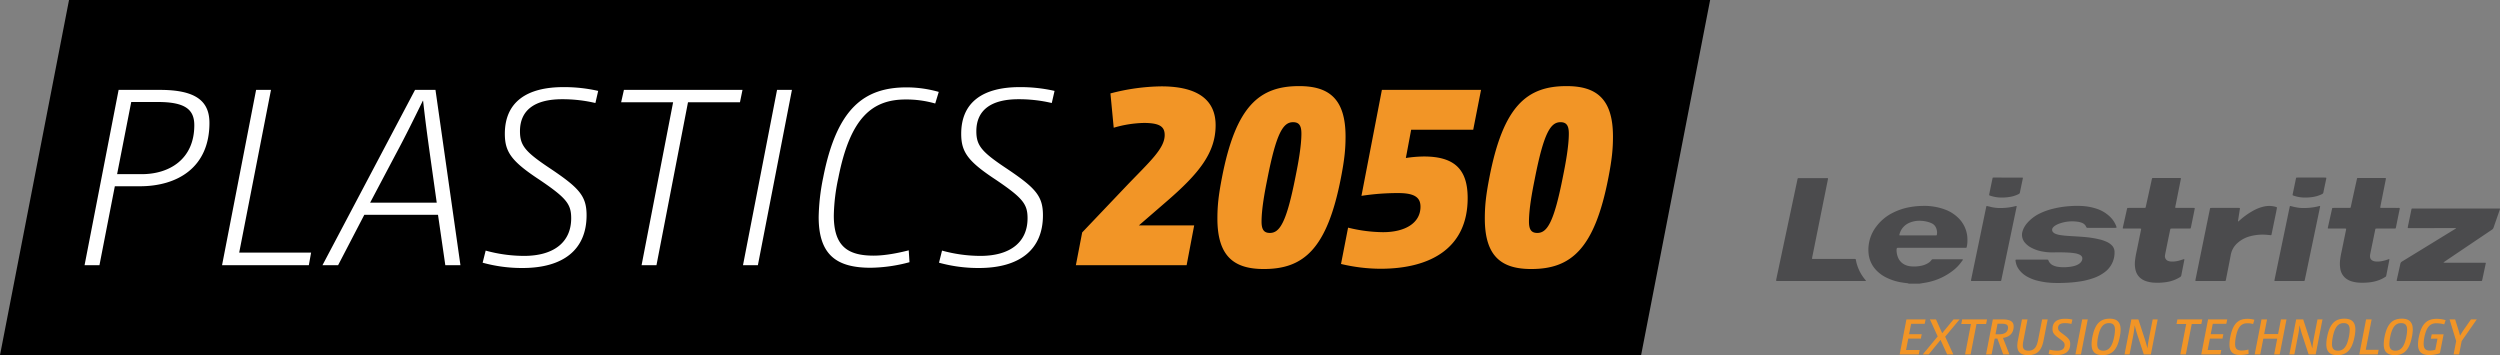
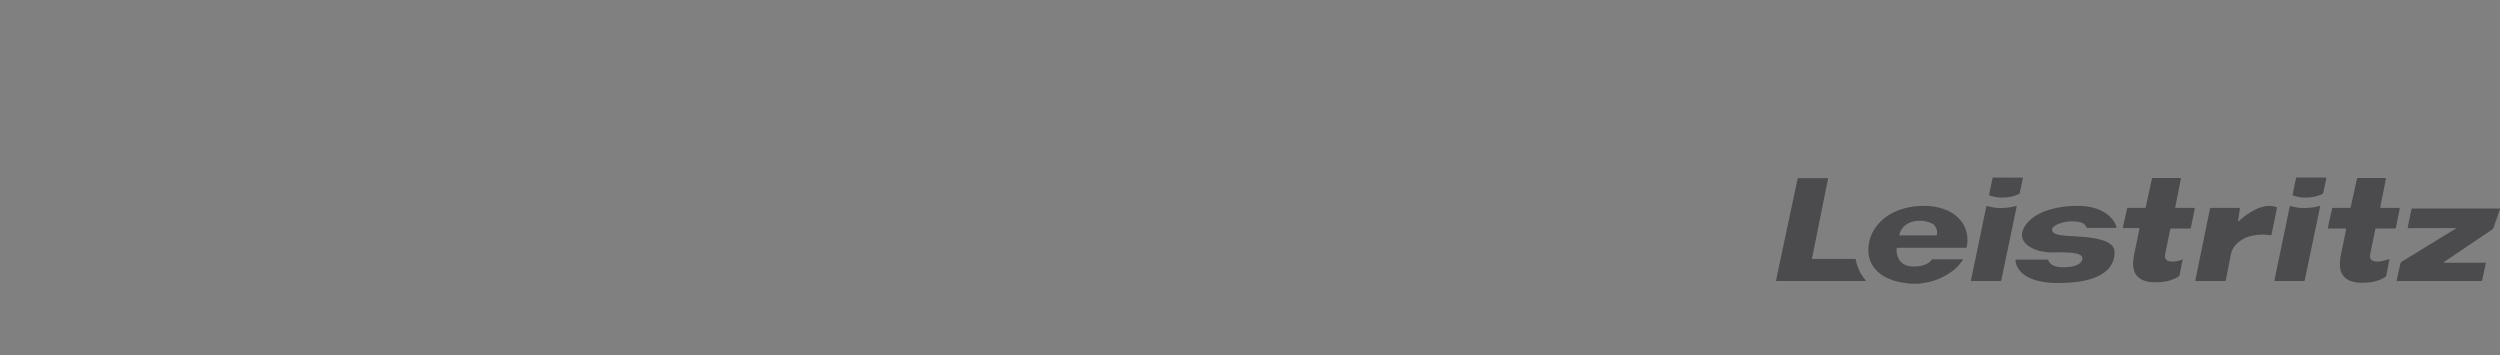
<svg xmlns="http://www.w3.org/2000/svg" id="logo" viewBox="0 0 1422.054 202.001">
  <rect x="0" y="0" width="1422.054" height="202.001" fill="#808080" stroke="none" />
-   <path id="bg" d="M128.238,299H1061.734l-39.265,202.001H88.973Z" transform="translate(-88.973 -299)" />
-   <path id="_2050" data-name="2050" d="M981.356,374.959c0,7.175-1.865,17.22-3.3,24.252-5.167,26.404-9.041,32.288-14.638,32.288-3.444,0-4.735-2.009-4.735-6.458,0-7.175,1.865-17.22,3.3-24.252,5.166-26.404,9.041-32.288,14.638-32.288,3.444,0,4.735,2.009,4.735,6.458m25.113,1.722c0-21.956-9.902-28.701-26.404-28.701-22.53,0-36.019,11.194-43.912,52.092-2.009,10.332-2.583,16.359-2.583,23.247,0,21.956,9.901,28.701,26.404,28.701,22.53,0,36.019-11.194,43.912-52.092,2.009-10.332,2.583-16.359,2.583-23.247m-131.448-26.548-11.624,60.271a135.006,135.006,0,0,1,20.952-1.579c9.184,0,12.628,2.44,12.628,7.749,0,9.472-9.041,14.494-21.238,14.494a84.59,84.59,0,0,1-19.947-2.583l-4.018,20.664a98.44,98.44,0,0,0,22.386,2.727c29.131,0,49.652-12.198,49.652-40.181,0-15.785-6.888-23.678-24.826-23.678a69.799,69.799,0,0,0-10.332.861l3.013-16.072h35.302l4.448-22.673Zm-45.777,24.826c0,7.175-1.866,17.22-3.301,24.252-5.166,26.404-9.04,32.288-14.637,32.288-3.444,0-4.735-2.009-4.735-6.458,0-7.175,1.865-17.22,3.3-24.252,5.166-26.404,9.041-32.288,14.637-32.288,3.444,0,4.736,2.009,4.736,6.458m25.113,1.722c0-21.956-9.902-28.701-26.405-28.701-22.529,0-36.019,11.194-43.911,52.092-2.009,10.332-2.583,16.359-2.583,23.247,0,21.956,9.901,28.701,26.404,28.701,22.53,0,36.019-11.194,43.912-52.092,2.009-10.332,2.583-16.359,2.583-23.247m-153.404,73.186h62.998l4.305-22.673h-31.427l15.928-13.777c18.082-15.641,27.696-27.409,27.696-43.194,0-13.633-9.184-22.099-30.853-22.099a118.762,118.762,0,0,0-28.987,4.018l1.865,19.516a64.741,64.741,0,0,1,17.077-2.726c9.184,0,11.911,2.152,11.911,6.888,0,7.749-8.754,15.355-21.669,28.844l-25.256,26.548Z" transform="translate(-88.973 -299)" fill="#f29526" />
-   <path id="plastics" d="M623.101,448.432a84.166,84.166,0,0,0,22.673,3.014c23.247,0,36.45-10.476,36.45-29.992,0-10.907-4.162-15.499-20.378-26.405-14.493-9.615-17.507-13.202-17.507-21.382,0-12.197,8.61-18.225,23.965-18.225a81.523,81.523,0,0,1,18.942,2.153l1.579-6.888a87.27,87.27,0,0,0-19.804-2.153c-20.807,0-33.292,8.467-33.292,26.548,0,10.332,3.731,15.642,19.66,26.118,15.498,10.475,18.081,13.919,18.081,21.956,0,13.489-9.758,21.381-26.835,21.381a82.564,82.564,0,0,1-21.812-3.013Zm-17.221-7.032c-6.17,1.579-13.632,3.014-19.947,3.014-14.78,0-22.673-5.31-22.673-22.817a108.48,108.48,0,0,1,2.583-21.382c6.745-34.44,19.373-44.629,38.315-44.629a59.359,59.359,0,0,1,16.79,2.296l2.009-6.601a67.138,67.138,0,0,0-18.225-2.583c-24.108,0-39.75,11.767-47.499,51.23a120.271,120.271,0,0,0-2.583,22.53c0,21.812,10.476,28.844,29.561,28.844a88.267,88.267,0,0,0,22.1-3.157Zm-94.28,8.467h8.467l19.373-99.734h-8.467Zm-57.687,0h8.467l17.938-92.703h29.561l1.435-7.031h-67.446l-1.578,7.031h29.561Zm-90.405-1.435a84.179,84.179,0,0,0,22.674,3.014c23.247,0,36.449-10.476,36.449-29.992,0-10.907-4.161-15.499-20.377-26.405-14.494-9.615-17.507-13.202-17.507-21.382,0-12.197,8.61-18.225,23.965-18.225a81.536,81.536,0,0,1,18.942,2.153l1.579-6.888a87.27,87.27,0,0,0-19.804-2.153c-20.808,0-33.292,8.467-33.292,26.548,0,10.332,3.731,15.642,19.66,26.118,15.498,10.475,18.081,13.919,18.081,21.956,0,13.489-9.758,21.381-26.835,21.381a82.564,82.564,0,0,1-21.812-3.013Zm-63.999-34.154,14.493-27.409c6.171-11.48,10.333-20.09,15.499-30.566h.143c1.148,10.476,2.296,19.086,3.875,30.423l3.874,27.552Zm-27.122,35.589h8.897l14.924-28.7h41.903l4.161,28.7h8.61l-14.206-99.734h-11.624Zm-57.113,0h49.365l1.292-7.175h-40.899l18.082-92.559h-8.467Zm-59.694-51.804,8.036-41.042h15.211c15.498,0,20.665,4.305,20.665,13.202,0,19.373-14.207,27.84-29.849,27.84Zm-18.512,51.804h8.467l8.753-44.916h14.207c21.525,0,39.607-10.763,39.607-36.019,0-12.342-7.606-18.799-28.127-18.799h-23.534Z" transform="translate(-88.973 -299)" fill="#fff" />
-   <path id="extrusion-technology" d="M1173.398,480.672h10.896l-.516,2.523h-7.713l-1.176,5.907h7.197l-.487,2.494H1174.43l-1.262,6.48h7.742l-.487,2.523H1169.527Zm17.777,9.691-4.416-9.691h3.441l3.527,7.856h.057c.717-.946,1.29-1.663,2.093-2.609l4.301-5.247h3.469l-8.229,9.835,4.645,10.093H1196.565l-3.756-8.229h-.057c-.688.86-1.29,1.606-2.007,2.495l-4.674,5.735h-3.383Zm18.924-7.082H1204.593l.516-2.609h14.136l-.516,2.609h-5.476l-3.355,17.318h-3.154Zm12.443-2.609h5.333c4.903,0,6.509,1.434,6.509,4.014,0,3.899-2.494,6.05-6.079,6.509l3.67,9.405h-3.527l-3.326-9.003h-1.52l-1.778,9.003h-3.154Zm3.785,8.458c2.896,0,4.846-1.262,4.846-3.813,0-1.491-.889-2.179-3.699-2.179h-2.265l-1.147,5.993Zm15.942-8.458-2.351,12.157a12.742,12.742,0,0,0-.315,2.609c0,1.978.86,3.039,3.269,3.039,3.011,0,4.588-1.921,5.362-5.849l2.351-11.956h3.154l-2.351,12.014c-1.118,5.735-3.613,8.315-8.831,8.315-4.129,0-6.107-1.778-6.107-5.304a16.747,16.747,0,0,1,.315-2.953l2.351-12.071Zm12.53,17.204a17.729,17.729,0,0,0,4.33.602c2.781,0,4.244-1.09,4.244-3.183,0-1.348-.516-1.892-3.211-3.871-2.925-2.122-3.67-3.183-3.67-5.304,0-3.928,2.523-5.792,7.254-5.792a17.141,17.141,0,0,1,4.043.459l-.545,2.466a15.986,15.986,0,0,0-3.727-.459c-2.552,0-3.871.889-3.871,2.724,0,1.319.659,1.978,3.011,3.641,3.183,2.409,3.9,3.412,3.9,5.476,0,4.186-2.638,6.308-7.742,6.308a16.07,16.07,0,0,1-4.559-.631Zm18.58-17.204h3.154l-3.871,19.927h-3.154Zm21.361,9.949c-1.462,7.656-4.674,10.38-9.777,10.38-4.014,0-6.251-1.749-6.251-6.193a21.104,21.104,0,0,1,.459-4.158c1.491-7.656,4.702-10.38,9.806-10.38,3.986,0,6.251,1.749,6.251,6.193A21.334,21.334,0,0,1,1294.738,490.621Zm-6.136-7.828c-3.039,0-5.075,2.093-6.222,7.914a22.687,22.687,0,0,0-.459,3.928c0,2.667,1.09,3.842,3.412,3.842,3.039,0,5.075-2.093,6.222-7.914a22.688,22.688,0,0,0,.459-3.928C1292.014,483.969,1290.925,482.793,1288.602,482.793Zm12.73-2.122h3.986l3.641,11.154c.573,1.835,1.032,3.326,1.52,5.333l.029-.029c.201-1.95.459-3.67.774-5.304l2.179-11.154h2.839l-3.871,19.927h-4.014l-3.67-11.154c-.573-1.778-1.004-3.355-1.462-5.333l-.057.029c-.201,1.921-.43,3.641-.745,5.304l-2.179,11.154h-2.839Zm31.195,2.609h-5.505l.516-2.609h14.136l-.516,2.609h-5.476l-3.355,17.318h-3.154Zm12.443-2.609h10.896l-.516,2.523h-7.713l-1.176,5.907h7.197l-.487,2.494h-7.168l-1.262,6.48h7.742l-.487,2.523h-10.896Zm23.053,19.612a20.504,20.504,0,0,1-4.731.631c-3.928,0-6.165-1.52-6.165-5.993a21.635,21.635,0,0,1,.487-4.301c1.548-7.885,4.788-10.265,9.806-10.265a14.886,14.886,0,0,1,3.899.545l-.745,2.437a10.234,10.234,0,0,0-3.154-.459c-3.441,0-5.505,1.835-6.652,7.828a23.066,23.066,0,0,0-.43,3.871c0,2.925,1.233,3.813,3.756,3.813a15.803,15.803,0,0,0,3.842-.573Zm7.34-19.612h3.154l-1.634,8.344h7.914l1.634-8.344h3.154l-3.871,19.927h-3.154l1.749-8.946h-7.914l-1.749,8.946h-3.154Zm19.726,0h3.985l3.641,11.154c.573,1.835,1.032,3.326,1.52,5.333l.029-.029c.201-1.95.459-3.67.774-5.304l2.179-11.154h2.839l-3.871,19.927h-4.014l-3.67-11.154c-.573-1.778-1.004-3.355-1.462-5.333l-.057.029c-.201,1.921-.43,3.641-.746,5.304l-2.179,11.154h-2.839Zm33.174,9.949c-1.462,7.656-4.674,10.38-9.777,10.38-4.014,0-6.251-1.749-6.251-6.193a21.107,21.107,0,0,1,.459-4.158c1.491-7.656,4.702-10.38,9.806-10.38,3.985,0,6.251,1.749,6.251,6.193A21.337,21.337,0,0,1,1428.264,490.621Zm-6.136-7.828c-3.039,0-5.075,2.093-6.222,7.914a22.683,22.683,0,0,0-.459,3.928c0,2.667,1.09,3.842,3.412,3.842,3.039,0,5.075-2.093,6.222-7.914a22.692,22.692,0,0,0,.459-3.928C1425.54,483.969,1424.45,482.793,1422.128,482.793Zm12.73-2.122h3.154l-3.355,17.318h7.34l-.516,2.609H1430.987Zm26.064,9.949c-1.462,7.656-4.674,10.38-9.777,10.38-4.014,0-6.251-1.749-6.251-6.193a21.107,21.107,0,0,1,.459-4.158c1.491-7.656,4.702-10.38,9.806-10.38,3.985,0,6.251,1.749,6.251,6.193A21.336,21.336,0,0,1,1460.922,490.621Zm-6.136-7.828c-3.039,0-5.075,2.093-6.222,7.914a22.683,22.683,0,0,0-.459,3.928c0,2.667,1.09,3.842,3.412,3.842,3.039,0,5.075-2.093,6.222-7.914a22.691,22.691,0,0,0,.459-3.928C1458.198,483.969,1457.108,482.793,1454.786,482.793Zm22.049,17.118a18.224,18.224,0,0,1-6.021,1.032c-4.072,0-6.423-1.548-6.423-6.107a20.624,20.624,0,0,1,.487-4.186c1.52-7.742,4.903-10.293,10.121-10.293a18.223,18.223,0,0,1,5.104.746l-.803,2.409a17.061,17.061,0,0,0-4.502-.631c-3.383,0-5.591,1.978-6.767,7.828a21.557,21.557,0,0,0-.43,3.813c0,2.953,1.233,3.899,3.527,3.899a9.607,9.607,0,0,0,3.097-.487l1.233-6.279h-3.756l.487-2.494h6.767Zm9.261-6.91-3.756-12.329h3.154l1.72,5.39c.487,1.52.717,2.38,1.061,3.785h.086c.86-1.462,1.434-2.38,2.409-3.785l3.756-5.39h3.297l-8.602,12.358-1.462,7.57h-3.125Z" transform="translate(-88.973 -299)" fill="#f29526" />
-   <path id="leistritz" d="M1174.497,460.178a1.921,1.921,0,0,1,1.214.168h-1.21Q1174.501,460.262,1174.497,460.178Zm7.265.168q-.002-.085.003-.169a1.506,1.506,0,0,0-1.04.169Zm54.786-13.665c-.259 0-.519-.002-.777.013-.245.015-.351.145-.344.399.003.115.024.229.038.343a10.611,10.611,0,0,0,2.569,5.66,14.541,14.541,0,0,0,4.002,3.255,23.38,23.38,0,0,0,5.098,2.104,43.79,43.79,0,0,0,10.751,1.498c1.784.06,3.568.013,5.354-.052a75.297,75.297,0,0,0,8.599-.769,42.16,42.16,0,0,0,7.793-1.892,23.026,23.026,0,0,0,6.546-3.446,13.752,13.752,0,0,0,5.59-11.517,5.237,5.237,0,0,0-1.556-3.726,9.655,9.655,0,0,0-2.829-1.952,21.089,21.089,0,0,0-3.739-1.324,56.188,56.188,0,0,0-9.716-1.518c-2.84-.239-5.689-.367-8.532-.568a44.106,44.106,0,0,1-4.721-.513,11.639,11.639,0,0,1-2.414-.651,4.04,4.04,0,0,1-1.315-.814,1.994,1.994,0,0,1-.129-2.868,5.651,5.651,0,0,1,1.398-1.146,12.625,12.625,0,0,1,2.35-1.081,21.617,21.617,0,0,1,10.135-.998,9.8,9.8,0,0,1,2.507.628,4.17,4.17,0,0,1,2.438,2.311.745.745,0,0,0,.851.542c.171-.016.345-.001.518-.001q7.346 0,14.692-0c.23,0,.461.005.691-.005.526-.023.595-.126.433-.641-.052-.165-.114-.326-.177-.487a14.816,14.816,0,0,0-3.676-5.378,19.992,19.992,0,0,0-7.715-4.459,31.952,31.952,0,0,0-8.485-1.473,53.996,53.996,0,0,0-6.13.073,55.441,55.441,0,0,0-9.554,1.433,36.57,36.57,0,0,0-8.27,2.975,22.109,22.109,0,0,0-6.715,5.214,12.587,12.587,0,0,0-2.644,4.614,6.816,6.816,0,0,0,1.384,6.633,11.409,11.409,0,0,0,3.053,2.513,20.838,20.838,0,0,0,5.862,2.255,30.853,30.853,0,0,0,7.636.696c2.793-.044,5.586-.037,8.377.13a31.088,31.088,0,0,1,3.433.373,9.775,9.775,0,0,1,2.486.705,3.834,3.834,0,0,1,1.146.759,1.978,1.978,0,0,1,.602,1.388,3.142,3.142,0,0,1-.661,2.012,5.178,5.178,0,0,1-1.47,1.321,9.686,9.686,0,0,1-2.625,1.083,21.268,21.268,0,0,1-3.663.577,23.67,23.67,0,0,1-5.086-.086,10.231,10.231,0,0,1-3.068-.848,5.11,5.11,0,0,1-2.585-2.556c-.071-.157-.151-.311-.218-.47a.401.401,0,0,0-.406-.257c-.23-.002-.461-.007-.691-.007q-4.105-.001-8.21-0Q1240.652,446.681,1236.547,446.681Zm248.733-17.306q-6.331,3.891-12.667,7.775-8.655,5.309-17.317,10.607a1.868,1.868,0,0,0-.963,1.319c-.608,2.903-1.275,5.793-1.918,8.689-.252,1.135-.296,1.086.867,1.086q23.207.001,46.414-0c.23,0,.461-.006.691-.01a.464.464,0,0,0,.48-.407c.052-.225.107-.448.155-.674q.732-3.421,1.463-6.843c.15-.704.304-1.407.445-2.113a.264.264,0,0,0-.27-.349c-.287-.016-.576-.019-.863-.019q-10.934-.001-21.867-.002c-.287,0-.575-.015-.862-.023-.071-.002-.118-.039-.11-.106a.23.23,0,0,1,.064-.144c.159-.123.326-.237.492-.35q2.29-1.55,4.581-3.098,11.176-7.539,22.359-15.067a2.216,2.216,0,0,0,.915-1.189c1.115-3.24,2.254-6.473,3.378-9.71.419-1.205.514-1.144-.806-1.144q-24.028-.001-48.056-0c-.23,0-.461-.005-.691.009-.361.021-.447.094-.538.439-.037.139-.055.283-.084.424q-.847,4.103-1.694,8.206c-.11.536-.228,1.07-.322,1.609-.054.31.053.442.348.46.316.02.633.019.95.019q12.575-.02,25.15-.042c.311-.001.623-0,1.067-0A2.089,2.089,0,0,1,1485.28,429.375Zm-357.349-29.058q-7.734-.006-15.467-.001c-.889.001-.892-.085-1.103.919q-1.394,6.634-2.809,13.264-2.108,9.926-4.219,19.852-1.891,8.913-3.775,17.827c-.412,1.943-.83,3.885-1.231,5.83-.149.721-.06.818.646.84.144.005.288.002.432.002q24.497 0,48.994-0c.23,0,.461-.001.691-.015.236-.014.316-.163.178-.336-.286-.361-.588-.709-.872-1.072a24.123,24.123,0,0,1-4.635-9.931c-.282-1.314.038-1.191-1.459-1.192q-11.19-.006-22.38-.002c-.288,0-.577.004-.864-.014-.298-.018-.404-.149-.347-.461.124-.679.267-1.355.403-2.032q1.69-8.381,3.38-16.761,1.083-5.376,2.159-10.753,1.502-7.45,3.005-14.9a2.241,2.241,0,0,0,.112-.931A1.283,1.283,0,0,0,1127.931,400.316Zm202.737,46.261c-.745.22-1.482.47-2.23.678a14.497,14.497,0,0,1-3.668.524,6.874,6.874,0,0,1-2.221-.265,2.83,2.83,0,0,1-2.084-3.175,11.083,11.083,0,0,1,.195-1.193q.922-4.572,1.854-9.143c.282-1.382.573-2.763.863-4.144.177-.842.18-.841,1.08-.849.144-.001.288-0.0.432-0q2.982,0,5.964,0c1.152,0,2.305.004,3.457-.002.78-.004.78-.011.944-.798.018-.085.026-.171.044-.256q.909-4.443,1.818-8.886.147-.719.263-1.444c.037-.232-.05-.34-.262-.353-.258-.016-.518-.016-.777-.016q-4.408-.001-8.816-.001c-.259,0-.519.005-.778-.008-.402-.021-.497-.138-.421-.555.119-.651.258-1.299.388-1.948q1.351-6.777,2.703-13.555c.18-.899.252-.957-.797-.946-.029 0-.058,0-.086,0q-7.174,0-14.348 0c-.202,0-.404-.004-.605.009-.35.022-.443.093-.534.447-.093.362-.163.731-.243,1.096q-1.592,7.257-3.186,14.513c-.207.937-.095.95-1.177.949q-4.149-.004-8.297-0c-.259 0-.518.006-.778.011a.413.413,0,0,0-.439.334c-.042.167-.088.334-.126.502q-.388,1.728-.773,3.456-.71,3.161-1.42,6.322c-.063.281-.117.564-.157.848a.215.215,0,0,0,.193.244,7.082,7.082,0,0,0,.775.036q4.192.003,8.384.002c.259 0.0.519-.001.777.018.258.018.339.135.295.409-.036.227-.084.453-.13.679q-1.166,5.713-2.332,11.426a53.332,53.332,0,0,0-1.017,5.957,15.99,15.99,0,0,0,.257,4.811,8.551,8.551,0,0,0,2.49,4.553,9.48,9.48,0,0,0,3.153,1.922,17.052,17.052,0,0,0,5.497,1.019,32.578,32.578,0,0,0,7.312-.496,19.591,19.591,0,0,0,6.959-2.714,1.419,1.419,0,0,0,.695-1.016c.538-2.829,1.104-5.652,1.657-8.478a.885.885,0,0,0-.011-.677C1331.134,446.35,1330.908,446.507,1330.668,446.578Zm122.308-29.319q-4.494-.006-8.987-.003c-.259-0-.519 0-.777-.016-.219-.013-.318-.13-.292-.335.029-.228.068-.456.113-.682q1.497-7.497,2.995-14.993a5.648,5.648,0,0,0,.091-.597.291.291,0,0,0-.28-.358c-.286-.024-.575-.031-.862-.031q-7.043-.003-14.085-.001c-1.339 0-1.109-.051-1.372,1.13q-1.653,7.418-3.267,14.845c-.253,1.161-.213,1.033-1.275,1.035-2.765.007-5.53.002-8.296.003-.259 0-.518.004-.777.02a.381.381,0,0,0-.364.313c-.043.167-.08.336-.118.505q-1.132,5.057-2.263,10.114a3.648,3.648,0,0,0-.073.425.283.283,0,0,0,.28.353c.287.02.575.025.863.025q4.277.003,8.555.003c.767.001.779.026.646.787-.01.057-.02.113-.032.17q-1.233,6.007-2.463,12.014a49.067,49.067,0,0,0-.854,4.846,17.991,17.991,0,0,0,.091,4.992,8.699,8.699,0,0,0,2.994,5.395,10.181,10.181,0,0,0,3.749,1.9,19.176,19.176,0,0,0,4.946.699,36.846,36.846,0,0,0,4.4-.159A23.031,23.031,0,0,0,1442.47,458.24a19.78,19.78,0,0,0,3.367-1.751.902.902,0,0,0,.479-.675c.016-.142.062-.281.09-.422q.61-3.093,1.218-6.186c.161-.819.321-1.639.472-2.46.06-.324-.057-.412-.389-.313-.138.041-.274.089-.409.138a22.424,22.424,0,0,1-3.152.901,13.314,13.314,0,0,1-3.864.263,4.355,4.355,0,0,1-1.958-.617,2.511,2.511,0,0,1-1.211-1.99,5.285,5.285,0,0,1,.079-1.548q1.402-6.809,2.791-13.621c.202-.99.157-.946,1.168-.947q4.666-.002,9.333-.001c.259,0,.519.006.778-.008.358-.02.445-.097.533-.444.036-.139.057-.282.085-.423q1.001-4.908,1.997-9.817a2.002,2.002,0,0,0,.101-.963A2.226,2.226,0,0,0,1452.975,417.258Zm-90.855,6.675c.297-1.964.606-3.925.911-5.888.116-.747.094-.771-.672-.788-.086-.002-.173-.001-.259-.001q-7.474-0-14.947.001c-.23,0-.46.01-.69.018a.373.373,0,0,0-.366.307c-.046.166-.081.335-.116.504q-.671,3.256-1.34,6.512-1.623,7.953-3.242,15.907-1.776,8.715-3.557,17.429c-.187.909-.136.915.751.915q7.776.001,15.552-.001c.829-.001.834-.01.997-.841.927-4.717,1.879-9.429,2.765-14.153a11.716,11.716,0,0,1,3.669-6.5,17.182,17.182,0,0,1,6.706-3.799,27.626,27.626,0,0,1,10.427-.96c.632.044,1.26.126,1.891.184a.362.362,0,0,0,.446-.302c.038-.138.053-.283.082-.424q1.259-6.088,2.516-12.177c.174-.846.326-1.696.477-2.547.064-.362.006-.442-.35-.568-.163-.058-.329-.105-.496-.149a13.839,13.839,0,0,0-6.752-.087,23.841,23.841,0,0,0-6.302,2.55,42.444,42.444,0,0,0-7.337,5.305,2.835,2.835,0,0,1-.837.645A3.626,3.626,0,0,1,1362.12,423.933Zm-136.022,34.917c.259-0.0.518-.007.778-.012a.423.423,0,0,0,.44-.339c.044-.167.074-.337.11-.506q2.066-9.892,4.132-19.785,2.207-10.569,4.413-21.139c.047-.225.082-.453.109-.682.019-.161-.1-.25-.276-.216-.17.033-.339.069-.506.113a33.871,33.871,0,0,1-7.601,1.03,22.6,22.6,0,0,1-6.592-.681c-.611-.164-1.233-.29-1.848-.44a.292.292,0,0,0-.396.219c-.085.305-.154.614-.219.924q-1.868,9.007-3.734,18.015-2.336,11.248-4.679,22.495c-.207.996-.205,1.002.832,1.003q3.803.005,7.605.001Q1222.382,458.85,1226.098,458.85Zm171.057.001c.691-0,1.382.007,2.073-.004.597-.01.628-.032.754-.596.194-.871.368-1.746.551-2.619q1.937-9.254,3.873-18.507,1.977-9.466,3.946-18.933c.117-.563.235-1.127.342-1.693q.076-.398-.339-.306c-.59.131-1.176.281-1.766.408a35.418,35.418,0,0,1-8.24.711c-.546-.011-1.092-.061-1.635-.116a32.29,32.29,0,0,1-4.143-.836c-1.198-.284-1.022-.348-1.267.782-.451,2.081-.868,4.17-1.302,6.255q-1.417,6.805-2.836,13.608-1.539,7.396-3.072,14.794-.675,3.255-1.344,6.511c-.089.434-.025.51.409.534.259.014.518.008.777.008q3.671.001,7.343 0Q1394.218,458.85,1397.155,458.85Zm.459-58.848c-.663 0-1.325-.006-1.988.004-.525.008-.563.042-.677.576-.216,1.014-.423,2.029-.634,3.044-.41,1.973-.824,3.946-1.229,5.92-.095.465-.051.532.405.696a19.282,19.282,0,0,0,6.09,1.125,26.792,26.792,0,0,0,5.844-.478,17.159,17.159,0,0,0,4.402-1.497,1.249,1.249,0,0,0,.736-.968c.514-2.569,1.071-5.129,1.61-7.693a2.253,2.253,0,0,0,.044-.429.25.25,0,0,0-.258-.278c-.259-.013-.518-.022-.777-.022q-3.759-.002-7.519-.001Q1400.639,400.002,1397.614,400.002Zm-174.185 0c-1.142 0-.956-.041-1.165.93-.594,2.756-1.155,5.519-1.727,8.28-.041.197-.067.397-.092.597a.312.312,0,0,0,.191.349c.104.047.215.081.324.119a20.046,20.046,0,0,0,6.178,1.095,27.798,27.798,0,0,0,4.731-.315,17.259,17.259,0,0,0,5.41-1.699,1.128,1.128,0,0,0,.654-.838q.784-3.848,1.599-7.689c.168-.797.195-.828-.645-.828q-3.886.002-7.772 0Q1227.272,400.002,1223.429,400.002Zm-15.57,38.625c-.062.34-.132.678-.213,1.014a.372.372,0,0,1-.368.306c-.317.01-.634.016-.95.016q-18.542.001-37.083.001c-.317,0-.634.002-.951.013a.383.383,0,0,0-.374.299,3.298,3.298,0,0,0-.144,1.109,11.276,11.276,0,0,0,.854,4.121,7.786,7.786,0,0,0,4.146,4.198,9.898,9.898,0,0,0,2.912.774,19.406,19.406,0,0,0,6.267-.344,11.638,11.638,0,0,0,3.535-1.352,6.707,6.707,0,0,0,2.135-1.859.948.948,0,0,1,.945-.453c.171.016.346.002.518.002q7.65-0,15.3,0a.961.961,0,0,1,.173.002c.295.055.716-.17.863.159.134.299-.221.561-.392.815a24.351,24.351,0,0,1-5.898,6.019,34.91,34.91,0,0,1-14.216,6.197c-1.045.204-2.102.343-3.154.512-.321.216-.72-.053-1.04.169h-5.014c-.381-.228-.832.052-1.214-.168-1.284-.175-2.573-.314-3.85-.531a30.214,30.214,0,0,1-9.002-2.922,19.864,19.864,0,0,1-5.687-4.306,15.925,15.925,0,0,1-4.129-9.584,21.632,21.632,0,0,1,4.377-14.918,26.329,26.329,0,0,1,9.321-7.818,34.852,34.852,0,0,1,10.135-3.337,42.955,42.955,0,0,1,6.875-.635,33.709,33.709,0,0,1,13.204,2.212,21.144,21.144,0,0,1,6.831,4.306,17.15,17.15,0,0,1,5.516,12.539A17.71,17.71,0,0,1,1207.859,438.627Zm-17.72-10.239a4.858,4.858,0,0,0-2.324-2.343,14.325,14.325,0,0,0-1.6-.639,17.24,17.24,0,0,0-4.318-.792,14.502,14.502,0,0,0-6.993,1.185,9.627,9.627,0,0,0-5.337,6.012c-.352,1.088-.331,1.105.794,1.105q4.792.003,9.584.001,4.749 0,9.497-.001.431-0.0.862-.024a.393.393,0,0,0,.373-.305,1.998,1.998,0,0,0,.073-.336A6.632,6.632,0,0,0,1190.139,428.388Z" transform="translate(-88.973 -299)" fill="#4b4b4d" />
+   <path id="leistritz" d="M1174.497,460.178a1.921,1.921,0,0,1,1.214.168h-1.21Q1174.501,460.262,1174.497,460.178Zm7.265.168q-.002-.085.003-.169a1.506,1.506,0,0,0-1.04.169Zm54.786-13.665c-.259 0-.519-.002-.777.013-.245.015-.351.145-.344.399.003.115.024.229.038.343a10.611,10.611,0,0,0,2.569,5.66,14.541,14.541,0,0,0,4.002,3.255,23.38,23.38,0,0,0,5.098,2.104,43.79,43.79,0,0,0,10.751,1.498c1.784.06,3.568.013,5.354-.052a75.297,75.297,0,0,0,8.599-.769,42.16,42.16,0,0,0,7.793-1.892,23.026,23.026,0,0,0,6.546-3.446,13.752,13.752,0,0,0,5.59-11.517,5.237,5.237,0,0,0-1.556-3.726,9.655,9.655,0,0,0-2.829-1.952,21.089,21.089,0,0,0-3.739-1.324,56.188,56.188,0,0,0-9.716-1.518c-2.84-.239-5.689-.367-8.532-.568a44.106,44.106,0,0,1-4.721-.513,11.639,11.639,0,0,1-2.414-.651,4.04,4.04,0,0,1-1.315-.814,1.994,1.994,0,0,1-.129-2.868,5.651,5.651,0,0,1,1.398-1.146,12.625,12.625,0,0,1,2.35-1.081,21.617,21.617,0,0,1,10.135-.998,9.8,9.8,0,0,1,2.507.628,4.17,4.17,0,0,1,2.438,2.311.745.745,0,0,0,.851.542c.171-.016.345-.001.518-.001q7.346 0,14.692-0c.23,0,.461.005.691-.005.526-.023.595-.126.433-.641-.052-.165-.114-.326-.177-.487a14.816,14.816,0,0,0-3.676-5.378,19.992,19.992,0,0,0-7.715-4.459,31.952,31.952,0,0,0-8.485-1.473,53.996,53.996,0,0,0-6.13.073,55.441,55.441,0,0,0-9.554,1.433,36.57,36.57,0,0,0-8.27,2.975,22.109,22.109,0,0,0-6.715,5.214,12.587,12.587,0,0,0-2.644,4.614,6.816,6.816,0,0,0,1.384,6.633,11.409,11.409,0,0,0,3.053,2.513,20.838,20.838,0,0,0,5.862,2.255,30.853,30.853,0,0,0,7.636.696c2.793-.044,5.586-.037,8.377.13a31.088,31.088,0,0,1,3.433.373,9.775,9.775,0,0,1,2.486.705,3.834,3.834,0,0,1,1.146.759,1.978,1.978,0,0,1,.602,1.388,3.142,3.142,0,0,1-.661,2.012,5.178,5.178,0,0,1-1.47,1.321,9.686,9.686,0,0,1-2.625,1.083,21.268,21.268,0,0,1-3.663.577,23.67,23.67,0,0,1-5.086-.086,10.231,10.231,0,0,1-3.068-.848,5.11,5.11,0,0,1-2.585-2.556c-.071-.157-.151-.311-.218-.47a.401.401,0,0,0-.406-.257c-.23-.002-.461-.007-.691-.007q-4.105-.001-8.21-0Q1240.652,446.681,1236.547,446.681Zm248.733-17.306q-6.331,3.891-12.667,7.775-8.655,5.309-17.317,10.607a1.868,1.868,0,0,0-.963,1.319c-.608,2.903-1.275,5.793-1.918,8.689-.252,1.135-.296,1.086.867,1.086q23.207.001,46.414-0c.23,0,.461-.006.691-.01a.464.464,0,0,0,.48-.407c.052-.225.107-.448.155-.674q.732-3.421,1.463-6.843c.15-.704.304-1.407.445-2.113a.264.264,0,0,0-.27-.349c-.287-.016-.576-.019-.863-.019q-10.934-.001-21.867-.002c-.287,0-.575-.015-.862-.023-.071-.002-.118-.039-.11-.106a.23.23,0,0,1,.064-.144c.159-.123.326-.237.492-.35q2.29-1.55,4.581-3.098,11.176-7.539,22.359-15.067a2.216,2.216,0,0,0,.915-1.189c1.115-3.24,2.254-6.473,3.378-9.71.419-1.205.514-1.144-.806-1.144q-24.028-.001-48.056-0c-.23,0-.461-.005-.691.009-.361.021-.447.094-.538.439-.037.139-.055.283-.084.424q-.847,4.103-1.694,8.206c-.11.536-.228,1.07-.322,1.609-.054.31.053.442.348.46.316.02.633.019.95.019q12.575-.02,25.15-.042c.311-.001.623-0,1.067-0A2.089,2.089,0,0,1,1485.28,429.375Zm-357.349-29.058q-7.734-.006-15.467-.001c-.889.001-.892-.085-1.103.919q-1.394,6.634-2.809,13.264-2.108,9.926-4.219,19.852-1.891,8.913-3.775,17.827c-.412,1.943-.83,3.885-1.231,5.83-.149.721-.06.818.646.84.144.005.288.002.432.002q24.497 0,48.994-0c.23,0,.461-.001.691-.015.236-.014.316-.163.178-.336-.286-.361-.588-.709-.872-1.072a24.123,24.123,0,0,1-4.635-9.931c-.282-1.314.038-1.191-1.459-1.192q-11.19-.006-22.38-.002c-.288,0-.577.004-.864-.014-.298-.018-.404-.149-.347-.461.124-.679.267-1.355.403-2.032q1.69-8.381,3.38-16.761,1.083-5.376,2.159-10.753,1.502-7.45,3.005-14.9a2.241,2.241,0,0,0,.112-.931A1.283,1.283,0,0,0,1127.931,400.316Zm202.737,46.261c-.745.22-1.482.47-2.23.678a14.497,14.497,0,0,1-3.668.524,6.874,6.874,0,0,1-2.221-.265,2.83,2.83,0,0,1-2.084-3.175,11.083,11.083,0,0,1,.195-1.193q.922-4.572,1.854-9.143c.282-1.382.573-2.763.863-4.144.177-.842.18-.841,1.08-.849.144-.001.288-0.0.432-0q2.982,0,5.964,0c1.152,0,2.305.004,3.457-.002.78-.004.78-.011.944-.798.018-.085.026-.171.044-.256q.909-4.443,1.818-8.886.147-.719.263-1.444c.037-.232-.05-.34-.262-.353-.258-.016-.518-.016-.777-.016q-4.408-.001-8.816-.001c-.259,0-.519.005-.778-.008-.402-.021-.497-.138-.421-.555.119-.651.258-1.299.388-1.948q1.351-6.777,2.703-13.555c.18-.899.252-.957-.797-.946-.029 0-.058,0-.086,0q-7.174,0-14.348 0c-.202,0-.404-.004-.605.009-.35.022-.443.093-.534.447-.093.362-.163.731-.243,1.096q-1.592,7.257-3.186,14.513c-.207.937-.095.95-1.177.949q-4.149-.004-8.297-0c-.259 0-.518.006-.778.011a.413.413,0,0,0-.439.334c-.042.167-.088.334-.126.502q-.388,1.728-.773,3.456-.71,3.161-1.42,6.322c-.063.281-.117.564-.157.848q4.192.003,8.384.002c.259 0.0.519-.001.777.018.258.018.339.135.295.409-.036.227-.084.453-.13.679q-1.166,5.713-2.332,11.426a53.332,53.332,0,0,0-1.017,5.957,15.99,15.99,0,0,0,.257,4.811,8.551,8.551,0,0,0,2.49,4.553,9.48,9.48,0,0,0,3.153,1.922,17.052,17.052,0,0,0,5.497,1.019,32.578,32.578,0,0,0,7.312-.496,19.591,19.591,0,0,0,6.959-2.714,1.419,1.419,0,0,0,.695-1.016c.538-2.829,1.104-5.652,1.657-8.478a.885.885,0,0,0-.011-.677C1331.134,446.35,1330.908,446.507,1330.668,446.578Zm122.308-29.319q-4.494-.006-8.987-.003c-.259-0-.519 0-.777-.016-.219-.013-.318-.13-.292-.335.029-.228.068-.456.113-.682q1.497-7.497,2.995-14.993a5.648,5.648,0,0,0,.091-.597.291.291,0,0,0-.28-.358c-.286-.024-.575-.031-.862-.031q-7.043-.003-14.085-.001c-1.339 0-1.109-.051-1.372,1.13q-1.653,7.418-3.267,14.845c-.253,1.161-.213,1.033-1.275,1.035-2.765.007-5.53.002-8.296.003-.259 0-.518.004-.777.02a.381.381,0,0,0-.364.313c-.043.167-.08.336-.118.505q-1.132,5.057-2.263,10.114a3.648,3.648,0,0,0-.073.425.283.283,0,0,0,.28.353c.287.02.575.025.863.025q4.277.003,8.555.003c.767.001.779.026.646.787-.01.057-.02.113-.032.17q-1.233,6.007-2.463,12.014a49.067,49.067,0,0,0-.854,4.846,17.991,17.991,0,0,0,.091,4.992,8.699,8.699,0,0,0,2.994,5.395,10.181,10.181,0,0,0,3.749,1.9,19.176,19.176,0,0,0,4.946.699,36.846,36.846,0,0,0,4.4-.159A23.031,23.031,0,0,0,1442.47,458.24a19.78,19.78,0,0,0,3.367-1.751.902.902,0,0,0,.479-.675c.016-.142.062-.281.09-.422q.61-3.093,1.218-6.186c.161-.819.321-1.639.472-2.46.06-.324-.057-.412-.389-.313-.138.041-.274.089-.409.138a22.424,22.424,0,0,1-3.152.901,13.314,13.314,0,0,1-3.864.263,4.355,4.355,0,0,1-1.958-.617,2.511,2.511,0,0,1-1.211-1.99,5.285,5.285,0,0,1,.079-1.548q1.402-6.809,2.791-13.621c.202-.99.157-.946,1.168-.947q4.666-.002,9.333-.001c.259,0,.519.006.778-.008.358-.02.445-.097.533-.444.036-.139.057-.282.085-.423q1.001-4.908,1.997-9.817a2.002,2.002,0,0,0,.101-.963A2.226,2.226,0,0,0,1452.975,417.258Zm-90.855,6.675c.297-1.964.606-3.925.911-5.888.116-.747.094-.771-.672-.788-.086-.002-.173-.001-.259-.001q-7.474-0-14.947.001c-.23,0-.46.01-.69.018a.373.373,0,0,0-.366.307c-.046.166-.081.335-.116.504q-.671,3.256-1.34,6.512-1.623,7.953-3.242,15.907-1.776,8.715-3.557,17.429c-.187.909-.136.915.751.915q7.776.001,15.552-.001c.829-.001.834-.01.997-.841.927-4.717,1.879-9.429,2.765-14.153a11.716,11.716,0,0,1,3.669-6.5,17.182,17.182,0,0,1,6.706-3.799,27.626,27.626,0,0,1,10.427-.96c.632.044,1.26.126,1.891.184a.362.362,0,0,0,.446-.302c.038-.138.053-.283.082-.424q1.259-6.088,2.516-12.177c.174-.846.326-1.696.477-2.547.064-.362.006-.442-.35-.568-.163-.058-.329-.105-.496-.149a13.839,13.839,0,0,0-6.752-.087,23.841,23.841,0,0,0-6.302,2.55,42.444,42.444,0,0,0-7.337,5.305,2.835,2.835,0,0,1-.837.645A3.626,3.626,0,0,1,1362.12,423.933Zm-136.022,34.917c.259-0.0.518-.007.778-.012a.423.423,0,0,0,.44-.339c.044-.167.074-.337.11-.506q2.066-9.892,4.132-19.785,2.207-10.569,4.413-21.139c.047-.225.082-.453.109-.682.019-.161-.1-.25-.276-.216-.17.033-.339.069-.506.113a33.871,33.871,0,0,1-7.601,1.03,22.6,22.6,0,0,1-6.592-.681c-.611-.164-1.233-.29-1.848-.44a.292.292,0,0,0-.396.219c-.085.305-.154.614-.219.924q-1.868,9.007-3.734,18.015-2.336,11.248-4.679,22.495c-.207.996-.205,1.002.832,1.003q3.803.005,7.605.001Q1222.382,458.85,1226.098,458.85Zm171.057.001c.691-0,1.382.007,2.073-.004.597-.01.628-.032.754-.596.194-.871.368-1.746.551-2.619q1.937-9.254,3.873-18.507,1.977-9.466,3.946-18.933c.117-.563.235-1.127.342-1.693q.076-.398-.339-.306c-.59.131-1.176.281-1.766.408a35.418,35.418,0,0,1-8.24.711c-.546-.011-1.092-.061-1.635-.116a32.29,32.29,0,0,1-4.143-.836c-1.198-.284-1.022-.348-1.267.782-.451,2.081-.868,4.17-1.302,6.255q-1.417,6.805-2.836,13.608-1.539,7.396-3.072,14.794-.675,3.255-1.344,6.511c-.089.434-.025.51.409.534.259.014.518.008.777.008q3.671.001,7.343 0Q1394.218,458.85,1397.155,458.85Zm.459-58.848c-.663 0-1.325-.006-1.988.004-.525.008-.563.042-.677.576-.216,1.014-.423,2.029-.634,3.044-.41,1.973-.824,3.946-1.229,5.92-.095.465-.051.532.405.696a19.282,19.282,0,0,0,6.09,1.125,26.792,26.792,0,0,0,5.844-.478,17.159,17.159,0,0,0,4.402-1.497,1.249,1.249,0,0,0,.736-.968c.514-2.569,1.071-5.129,1.61-7.693a2.253,2.253,0,0,0,.044-.429.25.25,0,0,0-.258-.278c-.259-.013-.518-.022-.777-.022q-3.759-.002-7.519-.001Q1400.639,400.002,1397.614,400.002Zm-174.185 0c-1.142 0-.956-.041-1.165.93-.594,2.756-1.155,5.519-1.727,8.28-.041.197-.067.397-.092.597a.312.312,0,0,0,.191.349c.104.047.215.081.324.119a20.046,20.046,0,0,0,6.178,1.095,27.798,27.798,0,0,0,4.731-.315,17.259,17.259,0,0,0,5.41-1.699,1.128,1.128,0,0,0,.654-.838q.784-3.848,1.599-7.689c.168-.797.195-.828-.645-.828q-3.886.002-7.772 0Q1227.272,400.002,1223.429,400.002Zm-15.57,38.625c-.062.34-.132.678-.213,1.014a.372.372,0,0,1-.368.306c-.317.01-.634.016-.95.016q-18.542.001-37.083.001c-.317,0-.634.002-.951.013a.383.383,0,0,0-.374.299,3.298,3.298,0,0,0-.144,1.109,11.276,11.276,0,0,0,.854,4.121,7.786,7.786,0,0,0,4.146,4.198,9.898,9.898,0,0,0,2.912.774,19.406,19.406,0,0,0,6.267-.344,11.638,11.638,0,0,0,3.535-1.352,6.707,6.707,0,0,0,2.135-1.859.948.948,0,0,1,.945-.453c.171.016.346.002.518.002q7.65-0,15.3,0a.961.961,0,0,1,.173.002c.295.055.716-.17.863.159.134.299-.221.561-.392.815a24.351,24.351,0,0,1-5.898,6.019,34.91,34.91,0,0,1-14.216,6.197c-1.045.204-2.102.343-3.154.512-.321.216-.72-.053-1.04.169h-5.014c-.381-.228-.832.052-1.214-.168-1.284-.175-2.573-.314-3.85-.531a30.214,30.214,0,0,1-9.002-2.922,19.864,19.864,0,0,1-5.687-4.306,15.925,15.925,0,0,1-4.129-9.584,21.632,21.632,0,0,1,4.377-14.918,26.329,26.329,0,0,1,9.321-7.818,34.852,34.852,0,0,1,10.135-3.337,42.955,42.955,0,0,1,6.875-.635,33.709,33.709,0,0,1,13.204,2.212,21.144,21.144,0,0,1,6.831,4.306,17.15,17.15,0,0,1,5.516,12.539A17.71,17.71,0,0,1,1207.859,438.627Zm-17.72-10.239a4.858,4.858,0,0,0-2.324-2.343,14.325,14.325,0,0,0-1.6-.639,17.24,17.24,0,0,0-4.318-.792,14.502,14.502,0,0,0-6.993,1.185,9.627,9.627,0,0,0-5.337,6.012c-.352,1.088-.331,1.105.794,1.105q4.792.003,9.584.001,4.749 0,9.497-.001.431-0.0.862-.024a.393.393,0,0,0,.373-.305,1.998,1.998,0,0,0,.073-.336A6.632,6.632,0,0,0,1190.139,428.388Z" transform="translate(-88.973 -299)" fill="#4b4b4d" />
</svg>